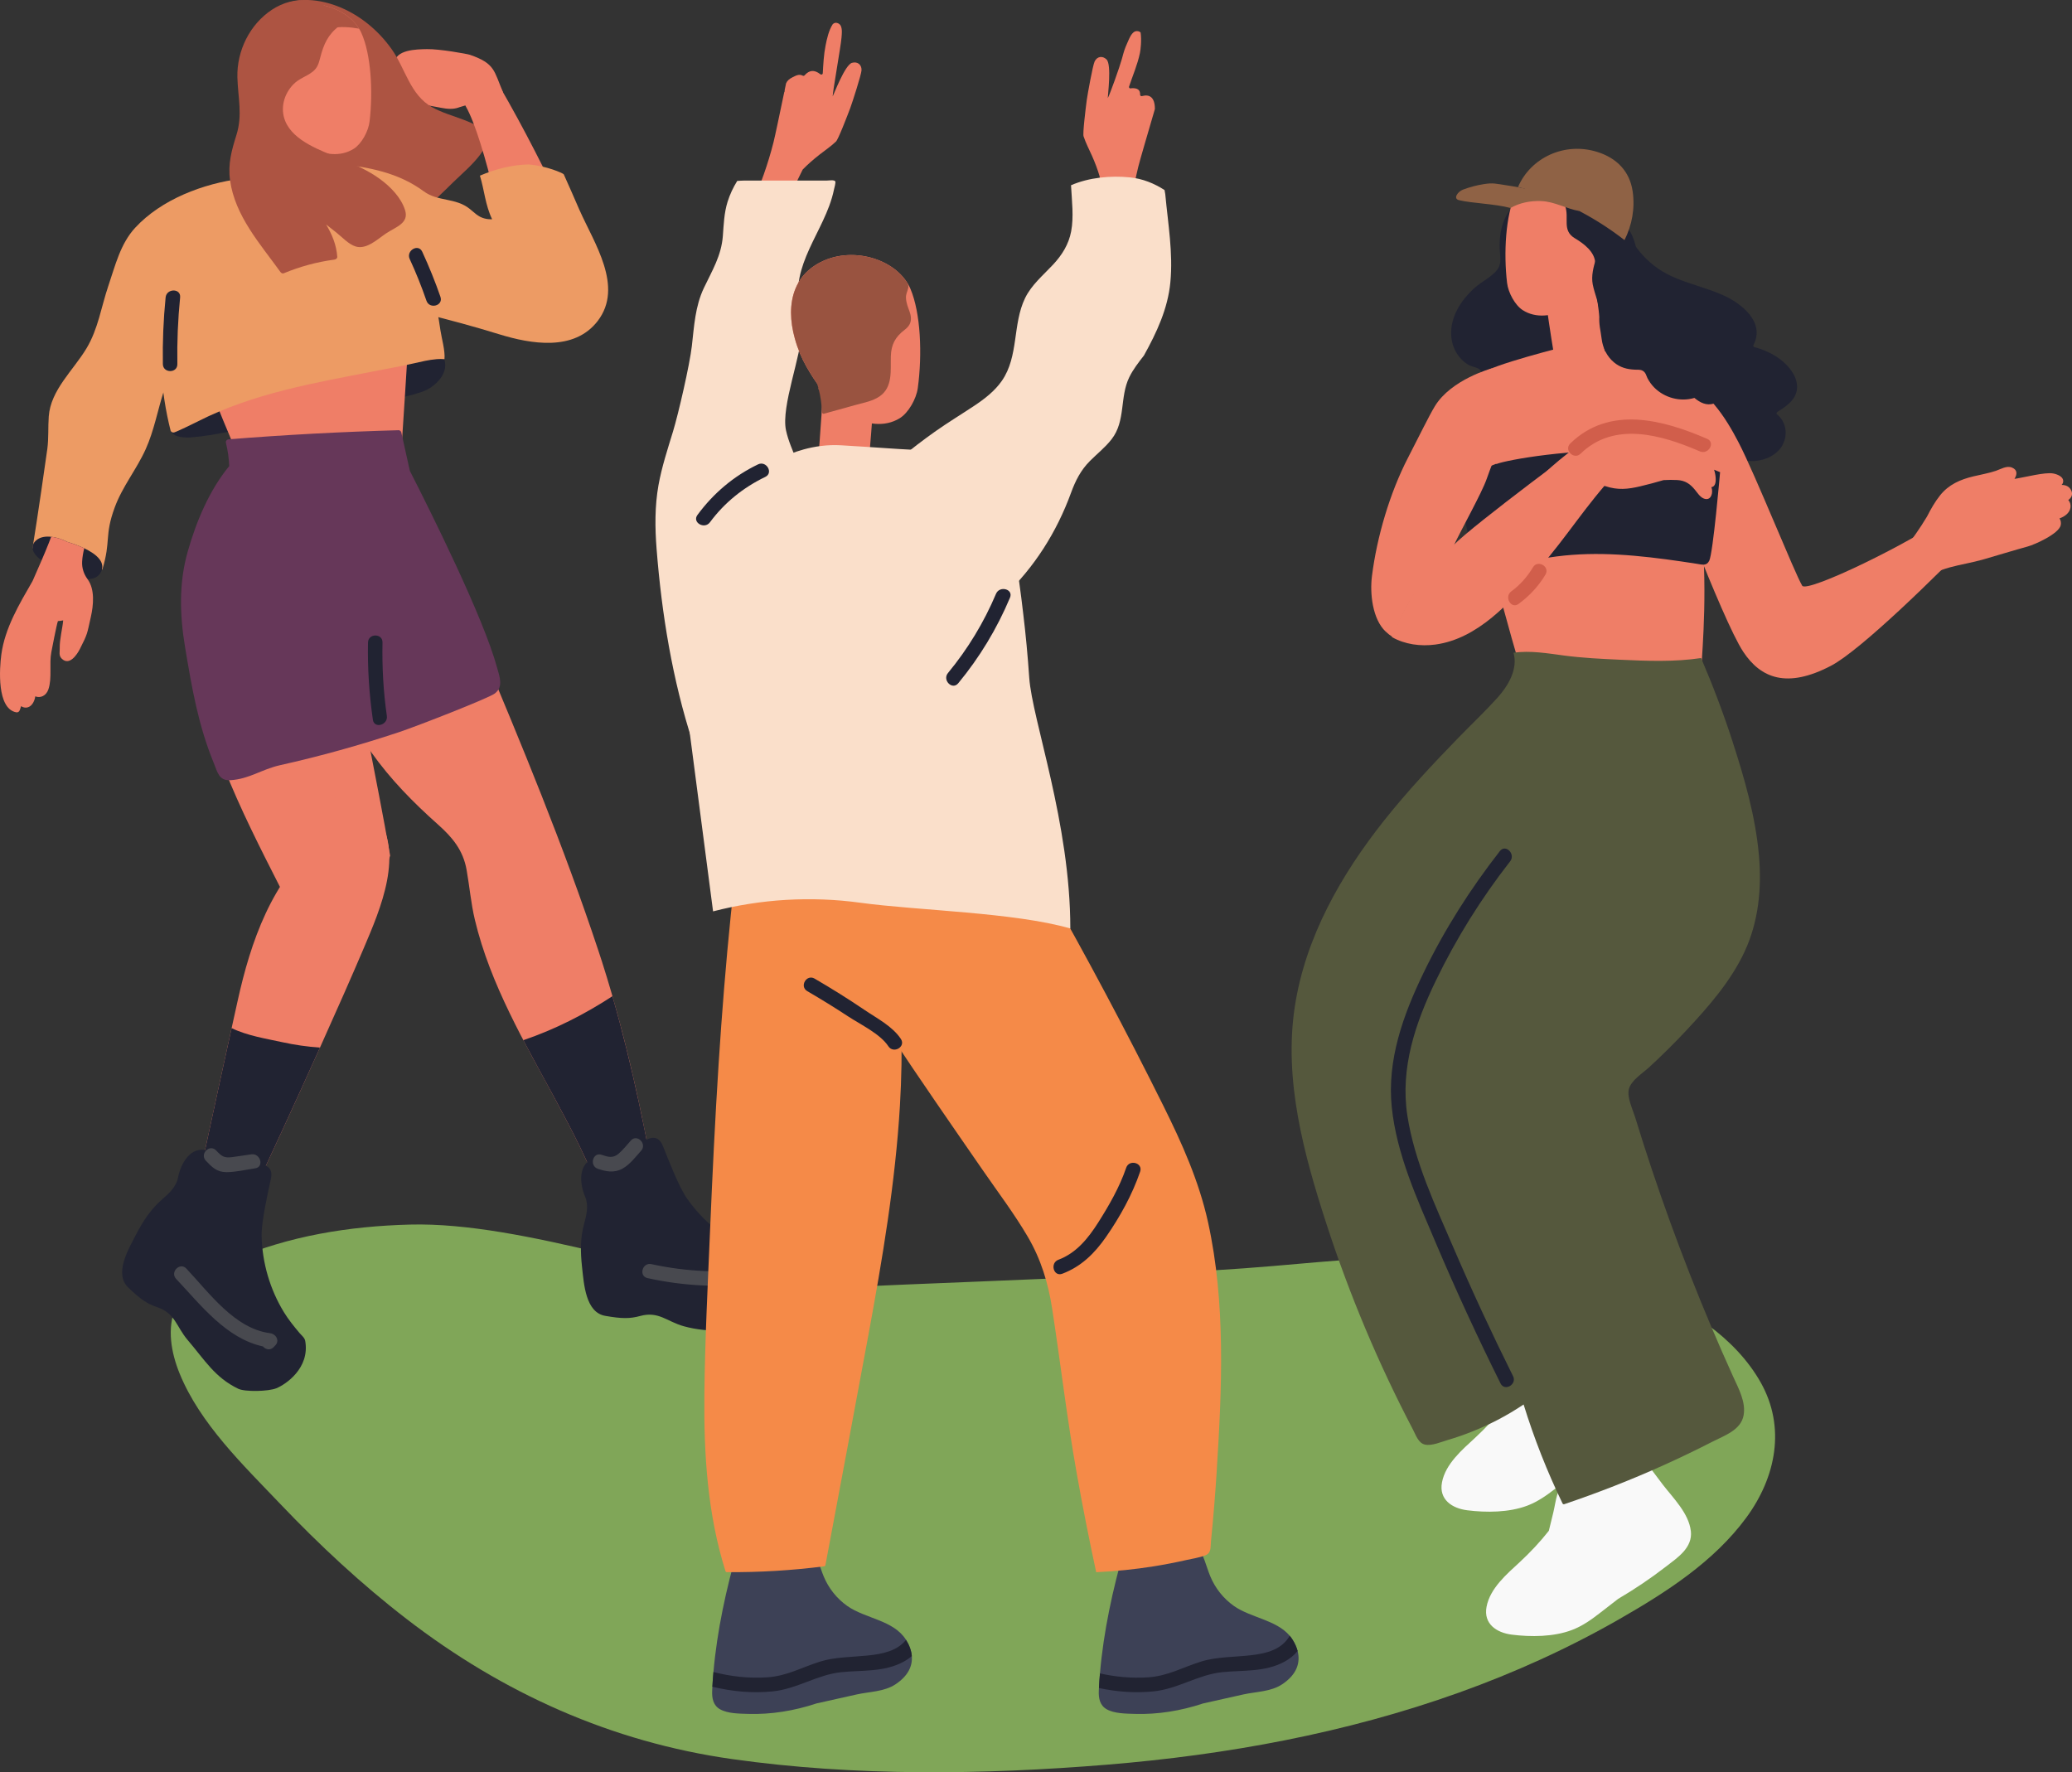
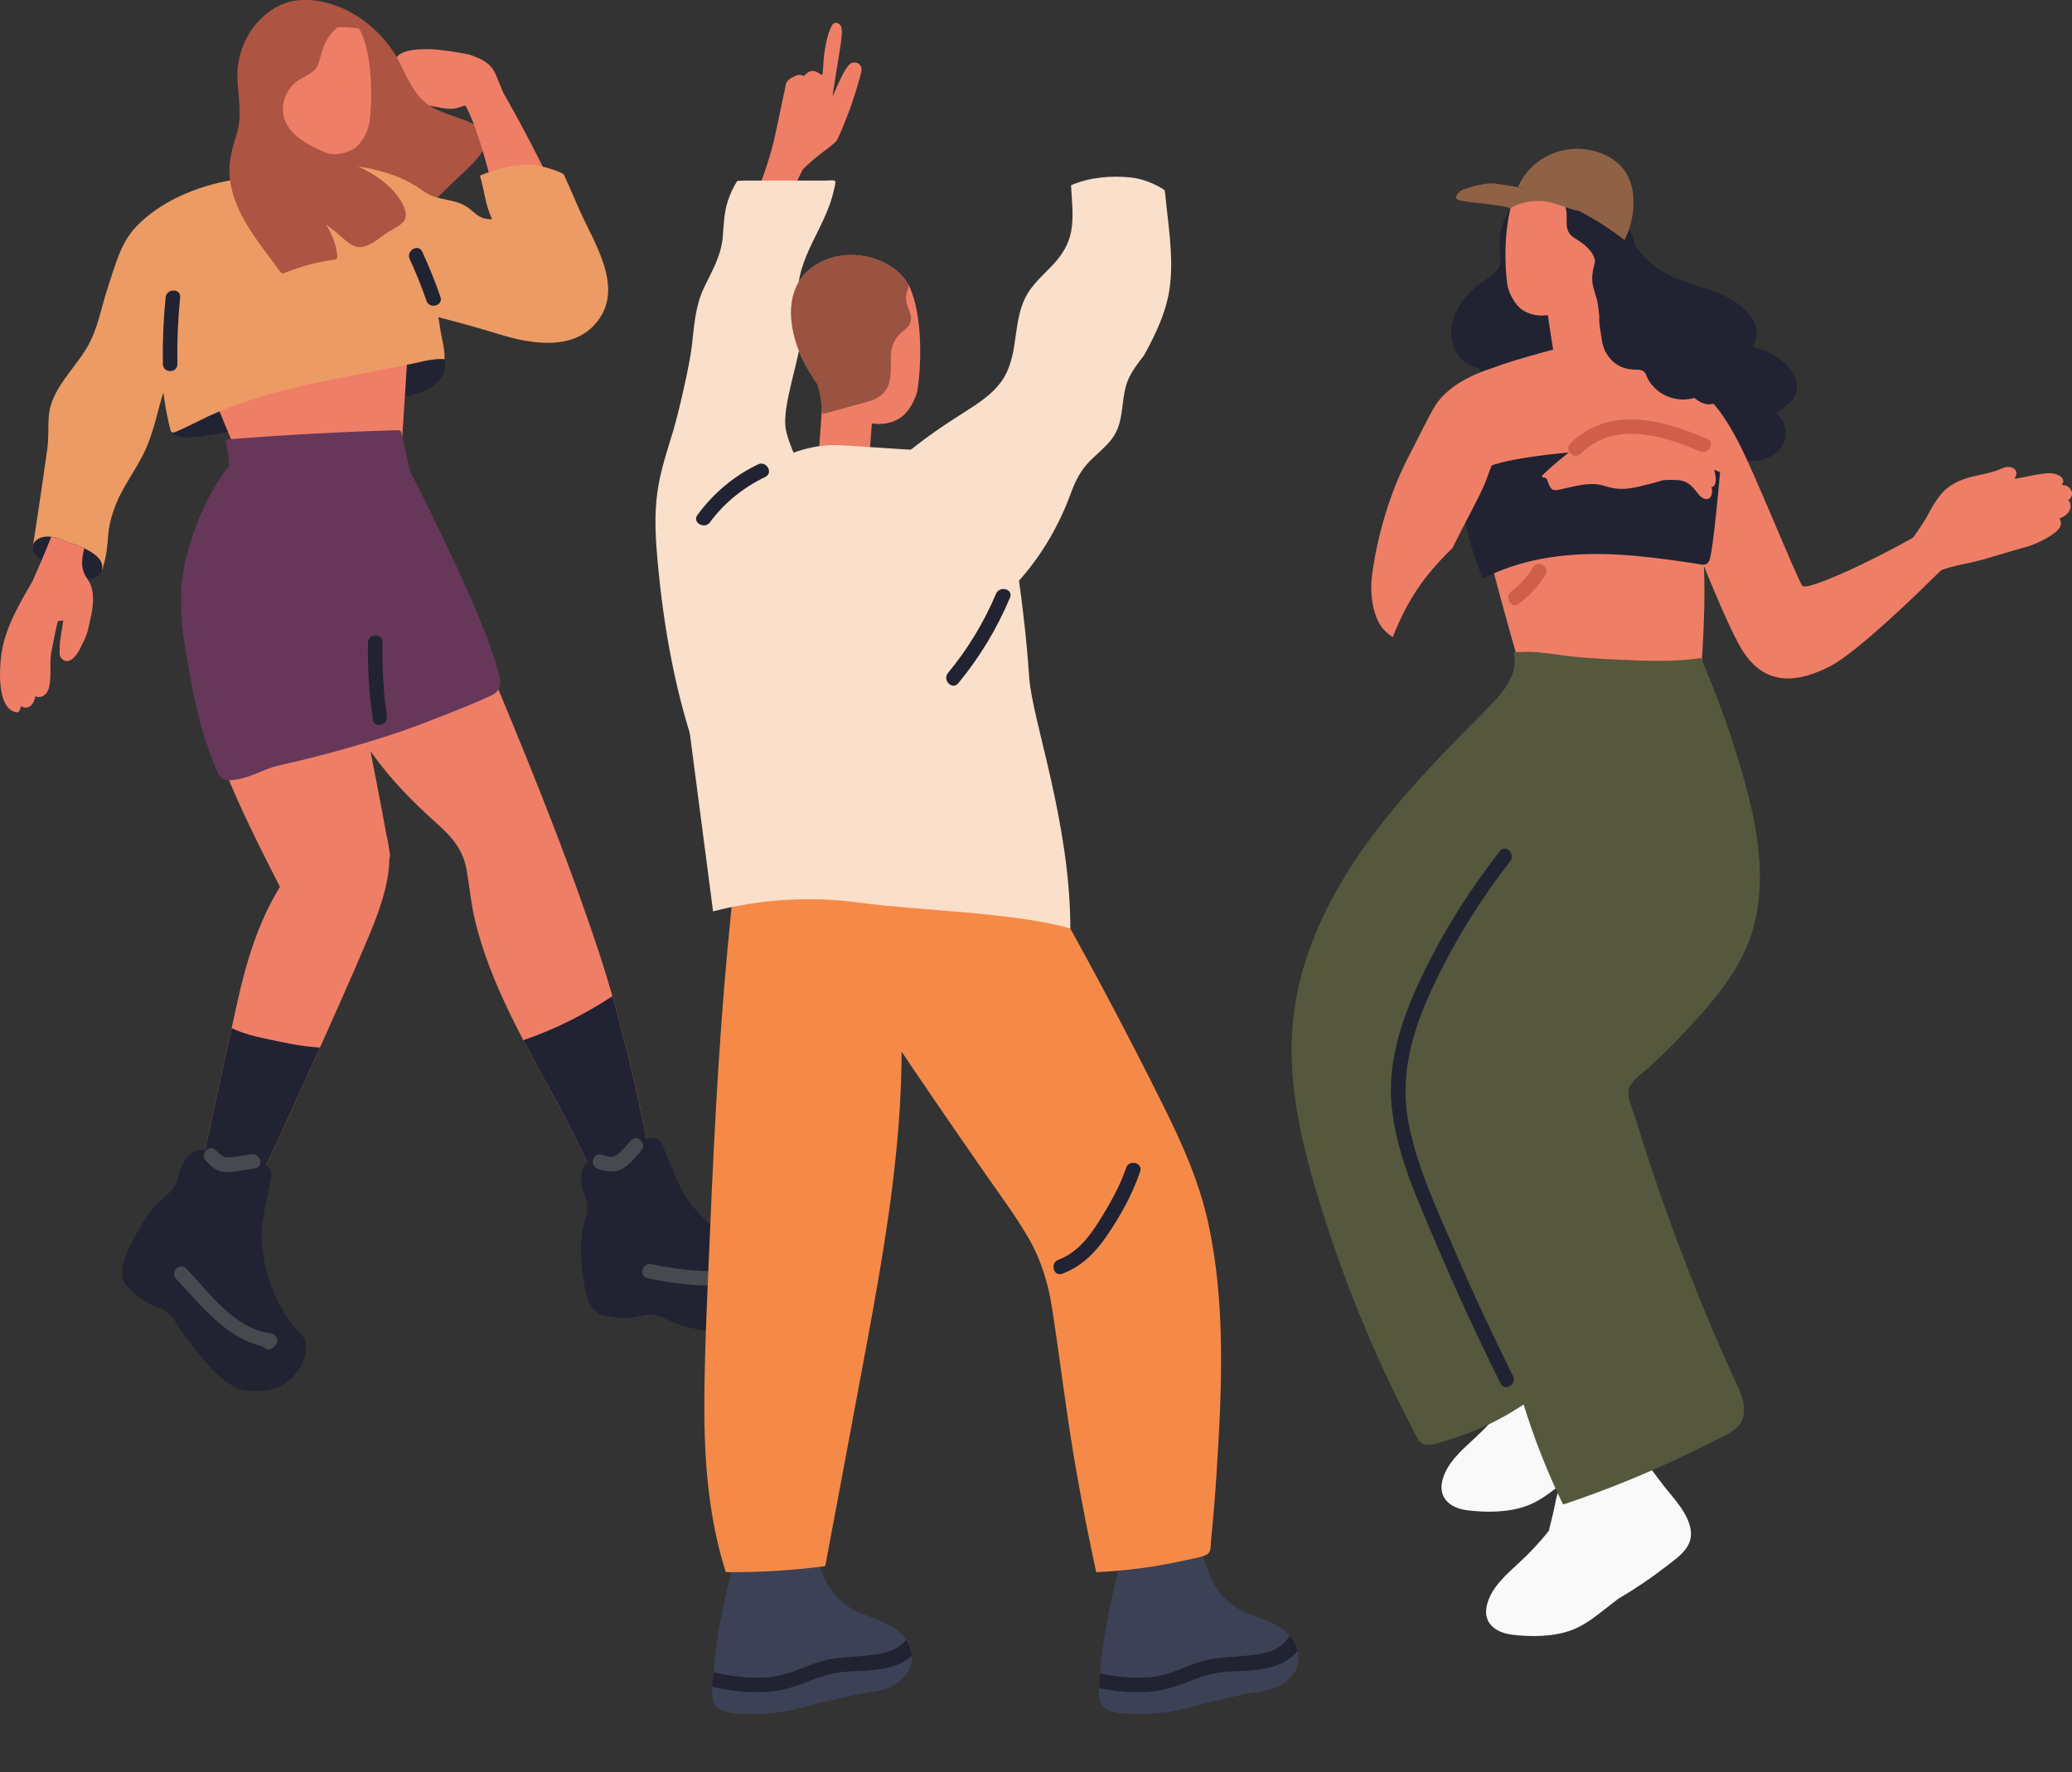
<svg xmlns="http://www.w3.org/2000/svg" width="159" height="136" viewBox="0 0 159 136" fill="none">
  <rect x="0" y="0" width="159" height="136" fill="#333333" stroke="none" />
  <g clip-path="url(#clip0_64_21663)">
-     <path d="M135.102 106.067C133.135 102.591 129.387 100.225 125.764 98.794C116.945 95.314 106.826 96.355 97.62 97.156C86.916 98.089 60.922 98.728 60.703 99.086C51.951 98.309 40.264 93.736 31.44 93.97C26.816 94.092 22.16 94.835 17.894 96.68C16.107 97.453 14.265 98.412 13.479 100.305C12.794 101.954 13.136 103.808 13.788 105.41C15.36 109.26 18.669 112.427 21.488 115.387C24.512 118.562 27.733 121.564 31.209 124.241C38.588 129.927 46.915 133.672 56.164 134.983C65.61 136.323 75.455 136.191 84.951 135.415C94.128 134.665 103.279 132.994 111.963 129.883C116.213 128.36 120.343 126.493 124.26 124.248C127.861 122.185 131.512 119.848 134.007 116.457C136.279 113.364 137.06 109.529 135.102 106.067Z" fill="#80A658" />
    <path d="M35.194 8.245C35.668 8.08 38.198 7.446 38.603 7.086C37.894 5.432 38.005 4.88 36.069 4.208C35.859 4.135 33.73 3.752 32.771 3.77C31.954 3.783 30.338 3.799 30.256 4.867C29.767 5.154 29.121 5.695 29.462 6.02C29.426 6.046 29.388 6.071 29.352 6.1C29.083 6.307 28.663 6.656 28.714 7.021C28.741 7.208 28.836 7.302 28.963 7.339C28.863 7.529 28.798 7.738 28.783 7.976C28.778 8.036 28.821 8.094 28.874 8.12C29.23 8.29 29.531 8.043 29.849 7.842C30.256 7.586 30.59 7.297 31.055 7.132C31.019 7.175 30.988 7.219 30.966 7.273C30.737 7.809 31.52 7.898 31.896 7.947C32.584 8.034 33.209 8.147 33.883 8.278C34.315 8.361 34.762 8.401 35.194 8.252V8.245Z" fill="#EF7E67" />
    <path d="M37.44 10.226C37.306 9.987 36.812 9.763 36.587 9.64C36.256 9.462 35.908 9.318 35.557 9.184C34.758 8.881 33.923 8.65 33.173 8.234C31.458 7.281 31.117 5.261 30.047 3.761C29.003 2.297 27.561 1.108 25.874 0.467C24.281 -0.136 22.3 -0.305 20.925 0.875C20.834 0.952 20.932 1.075 21.03 1.057C21.034 1.073 21.043 1.086 21.056 1.099C21.065 1.108 21.072 1.115 21.081 1.124C20.956 1.38 21.045 1.709 21.292 1.912C21.539 2.116 21.893 2.103 22.194 2.085C22.814 2.047 23.562 2.016 23.498 2.9C23.335 5.101 22.714 7.248 22.478 9.44C22.387 10.286 22.225 11.289 22.547 12.108C22.843 12.858 23.596 13.139 24.283 13.439C26.15 14.258 28.106 14.874 30.109 15.266C30.921 15.424 31.97 15.736 32.797 15.595C33.14 15.537 33.367 15.344 33.612 15.115C34.024 14.73 34.424 14.329 34.829 13.935C35.51 13.277 36.262 12.645 36.832 11.886C37.079 11.554 37.68 10.666 37.435 10.228L37.44 10.226Z" fill="#AD5442" />
    <path d="M33.99 27.345C33.768 26.925 33.776 27.087 33.356 26.94C31.558 26.313 24.432 26.911 21.7 27.728C19.944 28.253 18.152 28.769 16.501 29.573C15.339 30.138 13.69 31.057 13.159 32.325C12.689 33.452 13.837 33.63 14.67 33.563C16.523 33.414 18.364 32.942 20.184 32.577L26.417 31.331C28.398 30.935 30.516 30.703 32.43 30.049C33.325 29.744 34.647 28.582 33.99 27.345Z" fill="#212332" />
    <path d="M19.879 6.075C20.079 6.765 20.375 7.424 20.712 7.993C20.996 8.476 21.335 8.988 21.717 9.473C22.316 10.226 23.035 10.913 23.865 11.349C24.877 11.877 26.139 12.061 27.161 11.407C27.753 11.027 28.273 10.065 28.36 9.324C28.636 7.003 28.469 4.164 27.73 2.526C27.679 2.412 27.623 2.303 27.554 2.199C26.444 0.381 23.333 -0.405 21.168 1.05C20.527 1.482 20.113 2.03 19.868 2.646C19.452 3.692 19.532 4.927 19.877 6.075H19.879Z" fill="#EF7E67" />
    <path d="M26.188 6.91C25.28 10.119 24.265 13.296 23.137 16.436C21.824 16.254 20.507 16.1 19.187 15.965C20.177 13.196 21.083 10.397 21.904 7.575C23.355 7.488 24.799 7.319 26.188 6.91Z" fill="#EF7E67" />
    <path d="M19.879 6.075C20.079 6.765 20.375 7.424 20.712 7.993C20.996 8.476 21.335 8.988 21.717 9.473C21.797 9.391 21.479 9.622 21.537 9.473C21.731 8.975 21.582 8.334 21.593 7.818C21.617 6.932 22.476 6.302 23.173 5.884C24.165 5.287 23.576 4.335 23.903 3.425C24.443 1.932 26.224 1.965 27.554 2.199C26.444 0.381 23.333 -0.405 21.168 1.05C20.527 1.482 20.113 2.03 19.868 2.646C19.452 3.692 19.532 4.927 19.877 6.075H19.879Z" fill="#AD5442" />
    <path d="M31.498 15.913C30.966 15.161 29.991 14.792 29.166 14.467C27.23 13.704 25.104 13.399 23.03 13.561C19.198 13.859 16.29 14.981 13.23 16.819C12.313 18.675 13.014 21.101 13.566 22.957C13.811 23.782 14.111 24.603 14.396 25.431C14.418 25.422 14.445 25.413 14.467 25.404C16.196 30.427 20.54 40.25 20.54 40.25L30.594 37.753C30.594 37.753 31.502 24.016 31.796 18.486C31.84 17.631 32.025 16.661 31.498 15.916V15.913Z" fill="#EF7E67" />
    <path d="M28.202 56.477C26.729 48.844 25.371 41.115 25.654 33.322C23.613 32.857 21.564 32.434 19.503 32.063C18.684 34.784 16.917 37.148 15.889 39.811C14.754 42.753 14.447 45.944 14.714 49.073C15.297 55.932 18.455 62.107 21.524 68.14C22.236 69.54 22.937 70.944 23.609 72.364C23.609 72.364 23.609 72.364 23.611 72.364C26.059 70.977 28.569 69.177 29.657 66.475C29.766 66.206 29.858 65.933 29.938 65.657C29.406 62.59 28.796 59.535 28.206 56.477H28.202Z" fill="#EF7E67" />
    <path d="M28.816 62.426C28.144 61.535 26.74 60.534 25.632 61.315C24.742 61.943 24.501 63.325 24.528 64.511C20.861 67.584 19.243 72.235 18.235 76.808C18.088 77.473 17.934 78.17 17.774 78.893C16.552 84.445 15.012 91.487 13.998 96.618C13.957 96.818 14.075 97.005 14.247 97.097C14.881 97.435 15.518 97.773 16.152 98.114C16.348 98.218 20.885 88.544 24.555 80.386C25.865 77.476 27.065 74.756 27.919 72.747C29.199 69.729 31.086 65.436 28.816 62.426Z" fill="#EF7E67" />
    <path d="M50.625 92.837C49.842 93.035 49.065 93.249 48.286 93.478C47.807 93.621 47.327 93.754 46.839 93.865C46.637 93.195 46.423 92.53 46.178 91.874C45.202 89.246 43.904 86.753 42.573 84.29C41.405 82.129 40.186 79.966 39.111 77.743C37.996 75.442 37.035 73.076 36.44 70.579C36.14 69.317 36.033 68.036 35.808 66.763C35.541 65.238 34.72 64.259 33.603 63.264C31.707 61.575 29.978 59.82 28.503 57.743C25.603 53.658 23.678 48.969 22.309 44.169C21.953 42.916 21.586 41.645 21.341 40.366C21.148 39.351 20.251 36.124 21.168 35.67C23.718 34.402 26.651 33.641 29.417 33.042C29.933 32.931 30.134 33.656 29.729 33.868C31.854 38.053 34.925 45.003 36.747 49.332C40.012 57.091 43.266 64.947 45.916 72.943C46.012 73.232 46.105 73.519 46.199 73.808C48.184 80.024 49.483 86.417 50.625 92.837Z" fill="#EF7E67" />
    <path d="M44.719 23.914C43.404 24.855 41.919 25.547 40.315 25.365C40.275 25.358 40.232 25.347 40.192 25.338C39.493 25.18 38.766 24.944 37.967 24.693C34.64 23.649 30.519 21.862 27.303 20.504C26.219 20.046 24.381 13.512 24.664 13.517C31.264 13.657 31.854 14.696 36.149 17.298C36.774 17.676 40.172 19.009 41.372 19.249C41.378 19.258 41.385 19.265 41.392 19.274C42.179 20.317 43.001 21.334 43.753 22.403C44.1 22.895 44.423 23.397 44.719 23.914Z" fill="#EF7E67" />
    <path d="M38.312 6.578C40.301 10.008 41.843 13.119 43.57 16.688C43.938 17.442 44.311 18.266 44.596 19.114C45.11 20.647 45.335 22.269 44.69 23.749C44.674 23.789 44.656 23.825 44.639 23.863C44.634 23.858 44.632 23.858 44.63 23.858C44.185 23.555 43.724 23.273 43.248 23.01C42.064 22.36 40.822 21.822 39.591 21.263C39.431 21.192 39.273 21.116 39.115 21.043C39.173 21.01 39.202 20.976 39.189 20.947C39.189 20.943 39.189 20.938 39.186 20.932C38.991 19.463 37.23 10.737 35.73 8.136C35.688 8.058 35.67 7.933 35.746 7.867C36.5 7.186 37.117 7.021 38.002 6.523C38.1 6.467 38.247 6.471 38.312 6.58V6.578Z" fill="#EF7E67" />
    <path d="M38.141 51.221C37.103 47.389 33.06 39.284 31.451 36.131C31.233 35.145 31.013 34.161 30.795 33.176C30.774 33.082 30.674 33.009 30.581 33.013C26.233 33.133 21.891 33.365 17.554 33.71C17.409 33.721 17.302 33.843 17.34 33.992C17.485 34.589 17.567 35.176 17.589 35.766C16.063 37.624 15.068 39.994 14.402 42.337C13.719 44.752 13.791 47.186 14.2 49.648C14.714 52.743 15.21 55.634 16.394 58.525C16.69 59.245 16.795 59.929 17.689 59.869C19.165 59.771 20.053 59.041 21.492 58.718C24.577 58.028 27.626 57.18 30.625 56.181C31.994 55.725 37.511 53.575 37.978 53.21C38.648 52.685 38.334 51.929 38.143 51.223L38.141 51.221Z" fill="#663759" />
    <path d="M21.633 79.968C20.433 79.705 18.971 79.478 17.774 78.893C16.552 84.445 15.012 91.486 13.998 96.618C13.957 96.818 14.075 97.005 14.247 97.096C14.881 97.435 15.518 97.773 16.152 98.113C16.348 98.218 20.885 88.544 24.555 80.386C23.576 80.324 22.599 80.179 21.633 79.968Z" fill="#212332" />
    <path d="M40.159 79.819C40.947 81.323 41.77 82.808 42.573 84.29C43.904 86.753 45.202 89.246 46.178 91.874C46.423 92.53 46.637 93.195 46.839 93.865C47.327 93.754 47.807 93.621 48.286 93.478C49.065 93.249 49.842 93.035 50.625 92.837C49.643 87.321 48.546 81.826 46.997 76.445C44.854 77.841 42.571 79.002 40.161 79.819H40.159Z" fill="#212332" />
    <path d="M60.514 98.623C60.492 97.998 60.563 97.214 59.998 96.798C59.795 96.649 59.526 96.605 59.29 96.536C58.647 96.351 58.029 96.162 57.417 95.884C55.547 95.029 53.918 93.667 52.732 91.989C52.069 91.052 51.197 88.743 50.867 87.935C50.182 86.248 48.422 88.389 47.187 89.599C46.127 88.716 45.742 88.809 45.662 88.834C44.331 89.259 44.469 90.81 44.91 91.856C45.193 92.528 44.983 93.327 44.834 93.865C44.525 94.991 44.536 96.057 44.663 97.214C44.812 98.558 44.937 100.713 46.448 100.975C47.714 101.196 48.335 101.2 49.123 100.984C50.538 100.595 51.175 101.409 52.467 101.77C54.43 102.317 56.509 102.11 58.496 101.828C59.066 101.745 59.969 101.763 60.343 101.211C60.777 100.57 60.539 99.324 60.514 98.623Z" fill="#212332" />
    <path d="M23.422 102.898C23.377 102.649 23.139 102.473 22.981 102.286C22.552 101.774 22.142 101.271 21.791 100.699C20.718 98.948 20.124 96.907 20.075 94.853C20.048 93.705 20.611 91.302 20.789 90.449C21.161 88.669 18.506 89.461 16.806 89.777C16.419 88.453 16.047 88.315 15.967 88.291C14.625 87.901 13.875 89.266 13.657 90.38C13.517 91.095 12.896 91.642 12.473 92.007C11.588 92.77 11.002 93.661 10.464 94.691C9.836 95.888 8.739 97.746 9.847 98.808C10.775 99.696 11.287 100.047 12.062 100.308C13.454 100.775 13.528 101.803 14.398 102.825C15.722 104.373 16.474 105.695 18.281 106.568C18.8 106.817 20.589 106.779 21.206 106.53C21.922 106.24 23.789 104.99 23.422 102.898Z" fill="#212332" />
    <path d="M15.213 32.321C19.439 30.185 24.056 29.397 28.656 28.498C29.669 28.3 30.688 28.122 31.696 27.895C32.299 27.759 32.902 27.608 33.521 27.559C33.728 27.543 33.923 27.543 34.108 27.561C34.17 26.909 33.888 25.957 33.801 25.365C33.65 24.328 33.463 23.295 33.236 22.271C32.826 20.427 32.319 18.573 31.625 16.813C31.133 15.564 30.445 14.4 29.201 13.788C27.804 13.101 26.104 13.123 24.588 13.205C22.757 13.303 20.936 13.604 19.134 13.917C17.638 14.178 16.078 14.501 14.825 15.406C12.262 17.26 12.398 20.464 12.451 23.395C12.108 26.611 12.324 30.002 13.087 33.029C13.116 33.147 13.245 33.214 13.361 33.184C13.57 33.131 14.975 32.444 15.215 32.323L15.213 32.321Z" fill="#ED9B64" />
    <path d="M44.474 16.132C44.075 15.226 43.691 14.311 43.277 13.412C43.268 13.394 43.261 13.381 43.254 13.366C43.141 13.274 42.013 12.751 40.602 12.62C39.313 12.636 38.018 12.972 36.828 13.479C37.172 14.594 37.23 15.709 37.764 16.824C37.566 16.828 37.382 16.824 37.137 16.752C36.663 16.614 36.414 16.321 36.044 16.027C34.947 15.152 33.607 15.484 32.526 14.687C30.556 13.234 28.313 12.834 25.939 12.562C25.892 12.533 25.832 12.527 25.774 12.544C25.745 12.542 25.716 12.538 25.687 12.533C25.431 12.504 25.409 12.858 25.612 12.954C26.072 16.138 26.395 19.338 26.578 22.549C26.582 22.643 26.642 22.743 26.74 22.763C30.643 23.571 34.484 24.472 38.294 25.647C40.737 26.399 44.062 26.987 45.869 24.626C47.885 21.991 45.582 18.64 44.476 16.129L44.474 16.132Z" fill="#ED9B64" />
    <path d="M18.522 13.71C15.595 14.08 12.384 15.299 10.37 17.48C9.244 18.7 8.85 20.355 8.316 21.929C7.76 23.569 7.54 25.229 6.634 26.738C5.63 28.411 3.888 29.924 3.741 31.956C3.681 32.779 3.741 33.607 3.634 34.428C3.523 35.263 2.884 39.682 2.497 42.059C4.193 42.745 6.138 43.067 7.851 43.713C8.53 41.474 7.998 41.145 8.797 38.955C9.391 37.328 10.479 36.026 11.182 34.464C11.819 33.049 12.093 31.509 12.56 30.038C12.954 28.798 13.483 27.594 14.396 26.644C15.526 25.467 17.098 24.822 18.203 23.62C20.785 20.816 20.008 16.853 18.524 13.71H18.522Z" fill="#ED9B64" />
    <path d="M31.077 16.101C30.766 15.152 29.987 14.356 29.208 13.775C28.253 13.063 27.163 12.607 26.072 12.153C24.65 11.559 22.541 10.851 21.895 9.307C21.484 8.323 21.784 7.217 22.518 6.467C22.959 6.017 23.504 5.88 23.976 5.515C24.366 5.214 24.454 4.88 24.577 4.411C24.835 3.414 25.151 2.671 26.012 2.007C26.17 1.885 26.106 1.658 25.974 1.596C25.972 1.591 25.974 1.585 25.97 1.58C24.924 -0.338 22.547 -0.363 20.872 0.743C19.165 1.869 18.166 3.899 18.217 5.931C18.257 7.48 18.626 8.813 18.146 10.348C17.778 11.527 17.48 12.567 17.652 13.815C18.025 16.563 19.959 18.704 21.517 20.869C21.568 20.943 21.673 21.012 21.768 20.972C23.026 20.453 24.31 20.102 25.658 19.922C25.77 19.906 25.89 19.832 25.881 19.699C25.812 18.775 25.476 17.981 25.026 17.227C25.285 17.429 25.543 17.634 25.801 17.836C26.233 18.177 26.762 18.762 27.307 18.918C28.151 19.16 28.983 18.339 29.622 17.914C30.394 17.4 31.415 17.129 31.077 16.101Z" fill="#AD5442" />
    <path d="M6.465 42.073C6.035 41.866 5.566 41.701 5.149 41.579C5.145 41.576 5.143 41.572 5.138 41.57C4.818 41.403 4.373 41.238 3.928 41.191C3.512 41.145 3.1 41.2 2.797 41.447C2.259 41.888 2.517 42.464 2.984 42.836C3.042 42.883 3.113 42.934 3.196 42.992C3.93 43.506 5.581 44.427 6.714 44.436C7.13 44.438 7.475 44.318 7.68 44.009C8.207 43.203 7.439 42.538 6.465 42.073Z" fill="#212332" />
    <path d="M29.686 54.937C29.417 53.068 29.315 51.19 29.352 49.303C29.368 48.586 28.255 48.586 28.24 49.303C28.2 51.294 28.331 53.264 28.614 55.233C28.716 55.938 29.787 55.638 29.686 54.937Z" fill="#212332" />
    <path d="M6.718 44.442C6.718 44.442 6.716 44.438 6.714 44.436C6.427 44.048 6.276 43.577 6.302 43.096C6.32 42.756 6.38 42.415 6.465 42.072C6.035 41.865 5.566 41.701 5.149 41.578C5.145 41.576 5.143 41.572 5.138 41.569C4.818 41.403 4.373 41.238 3.928 41.191C3.87 41.349 3.808 41.512 3.741 41.678C3.567 42.119 3.383 42.557 3.196 42.992C2.969 43.523 2.733 44.053 2.501 44.583C1.478 46.361 0.378 48.188 0.102 50.226C-0.042 51.294 -0.254 54.37 1.24 54.659C1.369 54.684 1.464 54.621 1.513 54.503C1.556 54.396 1.589 54.292 1.618 54.187C2.018 54.45 2.504 54.258 2.679 53.582C2.693 53.535 2.697 53.484 2.708 53.435C3.082 53.586 3.543 53.413 3.716 52.892C4.008 52.026 3.765 50.947 3.939 50.044C4.003 49.717 4.335 47.972 4.444 47.66C4.593 47.651 4.724 47.629 4.849 47.605C4.798 48.214 4.566 49.058 4.584 49.739C4.593 50.026 4.495 50.297 4.733 50.538C5.319 51.125 5.908 50.237 6.129 49.803C6.745 48.586 6.669 48.679 6.972 47.338C7.172 46.452 7.297 45.221 6.718 44.445V44.442Z" fill="#EF7E67" />
    <path d="M13.822 22.823C13.893 22.111 12.78 22.116 12.709 22.823C12.54 24.526 12.469 26.228 12.498 27.939C12.509 28.654 13.621 28.656 13.61 27.939C13.581 26.228 13.653 24.526 13.822 22.823Z" fill="#212332" />
    <path d="M33.801 22.783C33.392 21.604 32.924 20.449 32.401 19.316C32.101 18.666 31.142 19.232 31.44 19.877C31.923 20.923 32.35 21.989 32.726 23.079C32.96 23.751 34.035 23.462 33.799 22.783H33.801Z" fill="#212332" />
    <path d="M20.725 102.304C18.001 101.955 16.056 99.206 14.302 97.348C13.811 96.825 13.025 97.613 13.515 98.136C15.428 100.165 17.347 102.698 20.184 103.323C20.375 103.552 20.725 103.652 20.994 103.379C21.034 103.336 21.076 103.296 21.116 103.254C21.488 102.878 21.179 102.362 20.723 102.304H20.725Z" fill="#48494F" />
    <path d="M58.2 97.357C55.447 97.708 52.701 97.599 49.988 97.005C49.29 96.852 48.991 97.924 49.692 98.078C52.498 98.694 55.347 98.835 58.2 98.469C58.901 98.38 58.91 97.266 58.2 97.357Z" fill="#48494F" />
    <path d="M19.289 88.578C18.802 88.649 18.315 88.727 17.825 88.791C17.184 88.876 17.011 88.729 16.583 88.28C16.089 87.759 15.304 88.547 15.796 89.067C16.274 89.57 16.648 89.951 17.387 89.947C18.112 89.942 18.864 89.757 19.583 89.653C20.289 89.55 19.988 88.478 19.287 88.58L19.289 88.578Z" fill="#48494F" />
    <path d="M48.41 87.521C48.103 87.861 47.81 88.242 47.46 88.538C47.038 88.896 46.655 88.785 46.17 88.616C45.493 88.38 45.202 89.455 45.874 89.688C46.503 89.906 47.135 90.02 47.747 89.688C48.333 89.37 48.758 88.791 49.196 88.306C49.675 87.777 48.891 86.987 48.408 87.519L48.41 87.521Z" fill="#48494F" />
    <path d="M65.379 4.822C64.836 4.98 63.995 7.228 63.899 7.397C63.886 7.092 64.533 3.505 64.576 2.882C64.596 2.593 64.682 2.005 64.371 1.82C64.188 1.711 64.037 1.738 63.91 1.845C63.594 2.319 63.447 3.013 63.352 3.496C63.212 4.195 63.18 4.909 63.138 5.617C63.131 5.719 63.025 5.755 62.949 5.695C62.495 5.341 62.114 5.359 61.734 5.788C61.7 5.826 61.64 5.828 61.598 5.806C61.32 5.652 61.046 5.815 60.806 5.935C60.541 6.066 60.401 6.213 60.321 6.396C60.287 6.558 60.252 6.723 60.218 6.89C60.214 6.928 60.212 6.965 60.209 7.008C60.209 7.034 60.196 7.057 60.181 7.072C59.833 8.739 59.471 10.47 59.355 10.927C58.932 12.589 58.358 14.209 57.65 15.773C58.36 16.054 59.048 16.385 59.711 16.77C60.209 15.784 60.708 14.796 61.206 13.81C61.338 13.55 61.46 13.274 61.598 13.009C61.994 12.602 62.428 12.228 62.873 11.877C63.296 11.545 63.752 11.24 64.142 10.869C64.3 10.766 65.025 8.884 65.248 8.287C65.403 7.871 66.096 5.724 66.111 5.392C66.129 4.954 65.795 4.702 65.377 4.822H65.379Z" fill="#EF7E67" />
-     <path d="M88.623 8.363C88.625 7.473 88.218 7.208 87.628 7.375C87.555 7.395 87.492 7.339 87.488 7.268C87.51 6.899 87.281 6.734 86.802 6.772C86.722 6.825 86.609 6.736 86.64 6.647C86.925 5.79 87.29 4.958 87.475 4.07C87.53 3.799 87.613 3.091 87.528 2.497C87.457 2.423 87.359 2.379 87.216 2.388C86.854 2.406 86.656 2.964 86.535 3.229C86.28 3.799 86.257 3.912 86.093 4.513C85.924 5.132 85.162 7.268 85.007 7.531C85.002 7.335 85.318 4.958 84.913 4.562C84.604 4.259 84.188 4.322 83.999 4.718C83.854 5.018 83.456 7.237 83.395 7.678C83.313 8.309 83.064 10.31 83.155 10.475C83.324 10.987 83.582 11.47 83.8 11.963C84.03 12.482 84.234 13.016 84.392 13.563C84.39 13.862 84.368 14.164 84.361 14.454C84.337 15.56 84.31 16.663 84.286 17.77C85.051 17.743 85.814 17.772 86.573 17.861C86.687 16.149 86.943 14.449 87.352 12.785C87.479 12.268 88.098 10.168 88.625 8.361C88.625 8.361 88.623 8.37 88.623 8.367V8.363Z" fill="#EF7E67" />
    <path d="M89.364 14.583C88.567 14.071 87.684 13.708 86.691 13.61C85.243 13.468 83.576 13.61 82.187 14.216C82.254 15.419 82.407 16.643 82.198 17.756C82.009 18.758 81.495 19.57 80.81 20.306C80.046 21.125 79.158 21.853 78.66 22.879C77.69 24.882 78.186 27.336 76.884 29.217C76.334 30.011 75.555 30.61 74.759 31.139C73.782 31.789 72.781 32.394 71.819 33.071C69.839 34.466 67.978 36.026 66.245 37.72C65.813 38.572 66.549 39.756 67.084 40.459C67.664 41.227 68.35 41.912 69.091 42.526C70.609 43.784 72.358 44.73 74.127 45.58C74.523 45.769 74.921 45.953 75.322 46.138C75.747 46.332 76.519 46.868 76.831 46.334C76.926 46.172 76.986 45.969 77.035 45.758C79.37 43.548 81.086 40.837 82.189 37.813C82.53 36.883 82.933 36.082 83.638 35.374C84.192 34.818 84.815 34.331 85.3 33.707C86.4 32.297 85.908 30.483 86.658 28.947C86.947 28.353 87.365 27.815 87.782 27.281C88.759 25.518 89.618 23.693 89.811 21.657C90.027 19.41 89.629 17.157 89.42 14.905C89.402 14.796 89.382 14.69 89.364 14.581V14.583Z" fill="#FADFCA" />
    <path d="M63.445 13.857C62.386 13.857 61.324 13.857 60.265 13.857H57.085C56.934 13.857 56.758 13.871 56.573 13.884C56.262 14.383 56.012 14.914 55.834 15.48C55.563 16.345 55.538 17.222 55.469 18.119C55.352 19.628 54.648 20.763 54.014 22.098C53.342 23.513 53.266 25.029 53.09 26.56C52.926 27.988 52.06 31.751 51.642 33.122C51.228 34.477 50.783 35.831 50.531 37.228C50.242 38.844 50.258 40.493 50.385 42.124C50.776 47.097 51.597 52.171 53.153 56.951C53.48 56.475 53.812 56.003 54.108 55.507C55.291 53.531 56.001 51.272 56.887 49.154C57.668 47.28 58.483 45.419 59.33 43.572C59.767 42.622 60.212 41.674 60.666 40.731C61.115 39.794 61.689 38.837 61.703 37.767C61.723 36.086 60.661 34.627 60.316 33.022C59.92 31.182 61.522 27.234 61.505 25.427C61.496 24.414 61.215 23.422 61.231 22.407C61.242 21.653 61.409 20.91 61.66 20.2C62.194 18.684 63.069 17.316 63.628 15.811C63.781 15.397 63.912 14.972 63.999 14.538C64.024 14.418 64.151 13.998 64.093 13.911C64.008 13.784 63.585 13.855 63.45 13.855L63.445 13.857Z" fill="#FADFCA" />
    <path d="M68.717 129.248C67.856 129.82 66.705 129.811 65.744 130.025C64.716 130.254 63.685 130.485 62.657 130.715C60.93 131.289 59.155 131.571 57.417 131.518C56.72 131.496 55.852 131.498 55.256 131.164C54.737 130.873 54.621 130.334 54.651 129.729C54.655 129.631 54.659 129.531 54.666 129.433C54.686 129.059 54.713 128.683 54.748 128.305C55.024 125.149 55.721 121.922 56.627 118.8C58.46 118.871 60.323 118.787 62.19 118.618C62.711 119.292 62.878 120.175 63.207 120.965C63.587 121.882 64.215 122.668 65.016 123.235C66.403 124.212 68.572 124.317 69.523 125.83C69.525 125.832 69.525 125.834 69.527 125.837C69.77 126.224 69.936 126.647 69.97 127.081C70.032 127.822 69.707 128.592 68.717 129.248Z" fill="#3D4156" />
    <path d="M98.388 129.248C97.527 129.82 96.376 129.811 95.412 130.025C94.384 130.254 93.356 130.485 92.328 130.715C90.601 131.289 88.825 131.571 87.087 131.518C86.391 131.496 85.521 131.498 84.927 131.164C84.408 130.873 84.292 130.334 84.319 129.729C84.319 129.664 84.326 129.598 84.33 129.533C84.348 129.161 84.375 128.788 84.408 128.411C84.68 125.22 85.383 121.958 86.297 118.8C88.131 118.871 89.994 118.787 91.861 118.618C92.379 119.292 92.548 120.175 92.876 120.965C93.258 121.882 93.886 122.668 94.687 123.235C95.971 124.141 97.936 124.297 98.971 125.525C99.051 125.621 99.124 125.721 99.193 125.83C99.365 126.102 99.498 126.393 99.576 126.693C99.796 127.548 99.552 128.476 98.388 129.248Z" fill="#3D4156" />
    <path d="M64.616 61.909C62.328 60.843 59.94 59.949 57.768 58.687C57.888 57.915 58.011 57.145 58.14 56.373C58.162 56.241 57.948 56.186 57.926 56.317C57.799 57.067 57.679 57.815 57.563 58.565C57.199 58.349 56.84 58.122 56.491 57.879C56.375 57.799 56.264 57.979 56.38 58.059C56.753 58.318 57.138 58.558 57.53 58.787C56.359 66.344 55.641 73.96 55.149 81.581C54.873 85.876 54.666 90.173 54.486 94.473C54.31 98.665 54.094 102.862 54.052 107.057C54.007 111.601 54.29 116.183 55.672 120.565C55.685 120.609 55.73 120.641 55.779 120.641C58.282 120.661 60.779 120.509 63.26 120.191C63.294 120.187 63.332 120.149 63.338 120.118C64.44 114.223 65.555 108.33 66.641 102.433C67.713 96.611 68.706 90.759 69.058 84.855C69.182 82.756 69.222 80.653 69.158 78.553C69.362 78.299 69.518 78.076 69.56 78.023C71.047 76.14 72.487 74.031 72.687 71.634C73.079 66.976 68.588 63.758 64.618 61.907L64.616 61.909Z" fill="#F58A48" />
    <path d="M93.372 112.832C93.258 114.645 93.109 116.457 92.929 118.264C92.88 118.745 92.971 119.163 92.488 119.352C92.041 119.528 91.518 119.601 91.049 119.708C90.223 119.895 89.391 120.057 88.554 120.191C87.085 120.427 85.603 120.576 84.119 120.645C83.573 118.11 83.068 115.565 82.617 113.012C81.873 108.826 81.386 104.609 80.738 100.41C80.436 98.447 79.875 96.622 78.869 94.904C77.832 93.135 76.581 91.484 75.418 89.799C73.012 86.317 70.595 82.836 68.259 79.305C66.007 75.9 63.888 72.384 62.31 68.614C66.002 65.374 70.277 62.813 74.897 61.121C75.13 61.037 75.72 60.701 75.958 60.75C76.245 60.81 76.428 61.335 76.559 61.557C76.998 62.292 77.434 63.029 77.865 63.767C78.66 65.12 79.443 66.48 80.22 67.844C81.807 70.635 83.353 73.445 84.86 76.278C86.369 79.111 87.837 81.964 89.266 84.839C90.701 87.728 92.003 90.623 92.702 93.787C94.068 99.989 93.766 106.545 93.37 112.838L93.372 112.832Z" fill="#F58A48" />
    <path d="M67.242 25.712C67.155 29.045 66.954 32.377 66.638 35.697C65.321 35.846 64.006 36.022 62.695 36.215C62.971 33.287 63.156 30.354 63.256 27.414C64.64 26.971 65.998 26.451 67.242 25.712Z" fill="#EF7E67" />
    <path d="M60.993 25.974C61.204 26.751 61.52 27.494 61.887 28.14C62.197 28.687 62.564 29.268 62.984 29.817C63.639 30.672 64.431 31.457 65.352 31.963C66.476 32.572 67.887 32.806 69.042 32.094C69.712 31.68 70.315 30.614 70.428 29.784C70.784 27.189 70.653 24.005 69.861 22.155C69.807 22.029 69.745 21.904 69.672 21.784C68.463 19.723 64.994 18.78 62.539 20.366C61.812 20.836 61.338 21.441 61.051 22.129C60.563 23.293 60.63 24.677 60.993 25.972V25.974Z" fill="#EF7E67" />
    <path d="M69.672 21.785C69.656 21.76 69.641 21.736 69.625 21.711C69.589 21.645 69.547 21.582 69.498 21.52C68.158 19.646 64.885 18.852 62.539 20.367C61.812 20.837 61.338 21.442 61.051 22.13C60.563 23.294 60.63 24.678 60.993 25.973C61.204 26.749 61.52 27.493 61.887 28.138C62.123 28.556 62.395 28.995 62.697 29.424C62.733 29.536 62.766 29.649 62.797 29.762C62.791 29.778 62.789 29.796 62.782 29.814C62.76 29.869 62.786 29.876 62.826 29.867C62.973 30.437 63.053 31.022 63.076 31.619C63.078 31.694 63.142 31.77 63.227 31.748C64.05 31.521 64.874 31.294 65.697 31.064C66.296 30.9 66.977 30.777 67.498 30.417C68.523 29.709 68.332 28.432 68.361 27.348C68.385 26.438 68.701 25.859 69.413 25.314C69.758 25.049 69.943 24.767 69.896 24.317C69.865 24.008 69.716 23.723 69.627 23.427C69.572 23.24 69.534 23.069 69.523 22.875C69.505 22.575 69.627 22.386 69.692 22.119C69.721 22 69.701 21.889 69.658 21.785C69.663 21.785 69.667 21.785 69.672 21.787V21.785Z" fill="#995340" />
    <path d="M82.136 71.249C77.852 70.009 70.437 69.876 66.038 69.275C62.223 68.752 58.369 68.99 54.719 69.936C53.972 64.206 53.224 58.475 52.474 52.745C52.093 49.837 51.688 46.859 52.187 43.984C52.657 41.269 53.936 38.957 56.157 37.368C57.352 36.514 58.665 35.788 59.983 35.127C60.606 34.813 62.388 34.041 64.542 34.17C67.268 34.33 68.793 34.457 69.901 34.506C71.332 34.569 74.361 37.568 75.46 38.507C76.648 39.522 77.371 40.784 77.75 42.27C78.146 43.837 78.324 45.466 78.515 47.057C78.716 48.702 78.867 50.349 78.98 51.995C79.205 55.258 82.136 63.138 82.134 71.253L82.136 71.249Z" fill="#FADFCA" />
    <path d="M86.42 89.613C85.912 91.097 85.114 92.486 84.277 93.807C83.513 95.011 82.597 96.155 81.219 96.669C80.554 96.918 80.843 97.993 81.515 97.742C82.964 97.199 83.999 96.177 84.871 94.922C85.939 93.385 86.887 91.68 87.492 89.906C87.724 89.228 86.649 88.936 86.42 89.61V89.613Z" fill="#212332" />
    <path d="M76.432 45.564C75.504 47.763 74.265 49.803 72.745 51.644C72.293 52.191 73.074 52.983 73.533 52.431C75.182 50.433 76.499 48.25 77.505 45.862C77.783 45.203 76.706 44.916 76.432 45.566V45.564Z" fill="#212332" />
    <path d="M58.164 35.637C56.3 36.533 54.748 37.853 53.52 39.516C53.095 40.092 54.059 40.648 54.481 40.076C55.594 38.57 57.043 37.408 58.727 36.596C59.373 36.286 58.81 35.325 58.166 35.635L58.164 35.637Z" fill="#212332" />
    <path d="M69.97 127.081C69.778 127.246 69.563 127.395 69.318 127.526C67.842 128.314 66.191 128.156 64.587 128.314C62.717 128.498 61.16 129.611 59.266 129.794C57.719 129.943 56.168 129.802 54.666 129.433C54.686 129.059 54.713 128.683 54.748 128.305C56.095 128.652 57.472 128.803 58.872 128.712C60.401 128.612 61.533 127.94 62.949 127.499C65.156 126.812 68.181 127.517 69.527 125.837C69.77 126.224 69.936 126.647 69.97 127.081Z" fill="#212332" />
    <path d="M99.576 126.693C99.307 127.018 98.969 127.299 98.543 127.526C97.068 128.314 95.417 128.156 93.812 128.314C91.943 128.498 90.385 129.611 88.492 129.793C87.099 129.929 85.697 129.827 84.33 129.533C84.348 129.161 84.375 128.788 84.408 128.411C85.616 128.683 86.849 128.794 88.1 128.712C89.626 128.612 90.759 127.94 92.177 127.499C94.509 126.771 97.756 127.601 98.971 125.525C99.051 125.621 99.124 125.721 99.193 125.83C99.365 126.102 99.498 126.393 99.576 126.693Z" fill="#212332" />
-     <path d="M69.131 79.725C68.492 78.753 67.27 78.13 66.327 77.489C65.083 76.645 63.808 75.851 62.508 75.094C61.89 74.734 61.329 75.693 61.947 76.056C63.009 76.674 64.057 77.32 65.085 77.996C66.033 78.621 67.544 79.331 68.172 80.288C68.563 80.885 69.527 80.328 69.133 79.728L69.131 79.725Z" fill="#212332" />
    <path d="M129.75 117.485C129.592 116.119 128.39 114.953 127.591 113.913C127.131 113.313 126.688 112.69 126.203 112.111C125.913 111.766 125.557 111.581 125.112 111.753C124.502 111.989 124.293 112.607 124.033 113.148C123.797 113.64 123.441 113.985 123.007 114.216C122.426 113.308 121.2 112.852 120.19 113.58C119.46 114.107 119.395 115.251 119.199 116.054C119.084 116.526 118.97 116.998 118.854 117.467C118.18 118.322 117.435 119.116 116.629 119.864C115.623 120.794 114.344 121.876 114.074 123.298C113.825 124.608 114.84 125.287 116.006 125.436C117.477 125.623 119.222 125.612 120.621 125.082C121.416 124.782 122.115 124.29 122.78 123.77C123.229 123.418 124.155 122.701 124.175 122.69C125.444 121.945 126.663 121.124 127.827 120.225C128.722 119.532 129.901 118.776 129.752 117.485H129.75Z" fill="#F9F9F9" />
    <path d="M126.329 107.941C126.171 106.574 124.97 105.408 124.171 104.369C123.71 103.768 123.267 103.145 122.782 102.566C122.493 102.222 122.137 102.037 121.692 102.208C121.082 102.444 120.873 103.063 120.612 103.603C120.377 104.095 120.02 104.44 119.587 104.672C119.006 103.764 117.78 103.308 116.769 104.035C116.039 104.563 115.975 105.706 115.779 106.51C115.663 106.982 115.55 107.453 115.434 107.923C114.76 108.777 114.014 109.572 113.209 110.32C112.203 111.25 110.923 112.331 110.654 113.753C110.405 115.064 111.419 115.743 112.586 115.892C114.057 116.079 115.801 116.068 117.201 115.538C117.995 115.238 118.694 114.746 119.36 114.225C119.809 113.873 120.735 113.157 120.755 113.146C122.023 112.4 123.243 111.579 124.407 110.68C125.301 109.988 126.481 109.231 126.332 107.941H126.329Z" fill="#F9F9F9" />
    <path d="M122.569 21.59C122.386 20.638 122.112 19.706 121.79 18.791C121.518 18.023 121.256 17.186 120.708 16.563C119.874 15.611 118.581 15.313 117.359 15.132C117.35 15.072 117.301 15.021 117.228 15.05C117.192 15.066 117.156 15.081 117.121 15.097C117.016 15.083 116.912 15.068 116.809 15.055C116.676 15.037 116.671 15.228 116.785 15.268C115.841 15.838 115.298 16.861 115.138 17.963C115.085 18.337 115.071 18.713 115.082 19.089C115.1 19.632 115.26 20.202 114.913 20.671C114.488 21.245 113.705 21.604 113.171 22.08C112.112 23.023 111.246 24.352 111.368 25.827C111.417 26.415 111.633 26.967 112.011 27.421C112.187 27.63 112.39 27.812 112.621 27.959C112.884 28.126 113.18 28.146 113.44 28.282C113.663 28.398 113.734 28.692 113.878 28.896C114.059 29.15 114.277 29.372 114.519 29.566C115.02 29.967 115.617 30.223 116.24 30.367C117.533 30.665 119.375 30.734 120.512 29.931C121.654 29.123 122.266 27.585 122.564 26.27C122.913 24.73 122.86 23.13 122.564 21.586L122.569 21.59Z" fill="#212332" />
    <path d="M136.802 34.126C136.386 34.905 135.482 35.327 134.628 35.376C132.843 35.481 131.176 34.188 130.057 32.922C127.616 30.162 126.846 26.395 125.942 22.93C125.669 21.877 125.395 20.825 125.119 19.772L124.707 18.194C124.583 17.718 124.402 17.204 124.491 16.719C125.014 18.666 126.369 20.311 128.234 21.181C129.521 21.779 130.923 22.069 132.216 22.647C133.629 23.279 135.473 24.71 134.557 26.473C134.523 26.535 134.55 26.617 134.623 26.635C135.758 26.933 136.927 27.579 137.565 28.6C137.924 29.174 138.048 29.851 137.694 30.463C137.401 30.972 136.864 31.306 136.381 31.616C136.328 31.651 136.299 31.742 136.359 31.791C137.056 32.348 137.216 33.345 136.798 34.123L136.802 34.126Z" fill="#212332" />
    <path d="M124.142 15.037C123.897 14.418 123.483 13.871 122.842 13.441C120.679 11.986 117.566 12.771 116.455 14.589C116.389 14.694 116.331 14.805 116.28 14.917C115.543 16.555 115.374 19.392 115.65 21.715C115.739 22.458 116.257 23.418 116.849 23.798C117.869 24.452 119.133 24.265 120.145 23.74C120.975 23.304 121.694 22.614 122.293 21.864C122.675 21.381 123.014 20.869 123.298 20.384C123.637 19.815 123.93 19.156 124.131 18.466C124.476 17.318 124.556 16.083 124.14 15.037H124.142Z" fill="#EF7E67" />
    <path d="M118.076 18.508C118.42 21.826 118.879 25.131 119.453 28.416C120.777 28.46 122.101 28.534 123.425 28.627C122.922 25.73 122.511 22.819 122.184 19.897C120.768 19.563 119.375 19.149 118.078 18.508H118.076Z" fill="#EF7E67" />
    <path d="M124.142 15.037C123.897 14.418 123.483 13.871 122.842 13.441C120.679 11.986 117.566 12.771 116.455 14.589C117.786 14.356 119.567 14.322 120.107 15.816C120.434 16.726 119.845 17.678 120.837 18.275C121.534 18.693 122.393 19.323 122.417 20.209C122.428 20.725 122.346 21.782 122.346 21.782C122.346 21.782 123.014 20.869 123.298 20.384C123.637 19.815 123.93 19.156 124.131 18.466C124.476 17.318 124.556 16.083 124.14 15.037H124.142Z" fill="#212332" />
    <path d="M117.308 53.368C115.961 49.216 112.626 36.672 112.334 34.301C112.087 32.283 112.036 29.98 113.629 28.687C114.468 28.006 119.885 26.631 121.095 26.35C123.252 26.922 125.384 27.641 127.471 28.513C128.546 28.963 129.921 29.412 130.682 30.383C131.463 31.377 130.36 38.685 130.493 39.82C131.078 44.854 130.644 49.683 130.549 51.419C129.147 51.239 120.348 53.266 117.308 53.366V53.368Z" fill="#EF7E67" />
    <path d="M132.945 56.88C132.242 54.715 131.434 52.587 130.538 50.495C128.484 50.807 126.341 50.718 124.307 50.624C122.873 50.558 121.454 50.491 120.032 50.304C118.774 50.139 117.421 49.901 116.144 50.09C116.5 51.348 115.734 52.636 114.882 53.575C113.943 54.612 112.919 55.58 111.942 56.584C109.951 58.629 107.995 60.719 106.219 62.955C102.914 67.117 100.17 71.928 99.36 77.249C98.501 82.903 100.057 88.585 101.79 93.925C103.557 99.366 105.783 104.658 108.44 109.725C108.649 110.126 108.843 110.731 109.334 110.849C109.86 110.974 110.594 110.647 111.09 110.502C112.414 110.113 113.7 109.592 114.924 108.958C115.612 108.602 116.275 108.203 116.918 107.776C117.722 110.377 118.721 112.919 119.909 115.376C119.929 115.418 119.992 115.442 120.034 115.427C122.618 114.554 125.161 113.562 127.647 112.44C128.918 111.868 130.173 111.263 131.414 110.627C132.318 110.164 133.595 109.741 133.8 108.608C133.985 107.582 133.413 106.55 133.003 105.649C132.422 104.367 131.855 103.076 131.308 101.779C130.186 99.128 129.136 96.449 128.154 93.745C127.193 91.097 126.3 88.427 125.477 85.734C125.295 85.138 124.836 84.21 124.996 83.575C125.166 82.901 126.047 82.362 126.532 81.915C127.538 80.992 128.508 80.03 129.438 79.033C131.13 77.22 132.823 75.288 133.878 73.02C134.948 70.717 135.2 68.158 134.977 65.65C134.715 62.657 133.867 59.726 132.943 56.88H132.945Z" fill="#55583D" />
    <path d="M150.176 39.162C146.596 41.723 138.645 45.522 138.297 44.946C137.714 43.977 134.715 36.462 133.422 33.966C132.396 31.983 131.025 29.866 128.886 29.07C128.277 29.626 127.667 30.185 127.057 30.741L125.944 31.758C125.482 32.181 124.818 32.55 125.019 33.265C125.141 33.701 127.155 34.377 127.355 34.787C127.569 35.218 132.118 47.516 133.775 50.019C135.111 52.033 137.114 52.868 140.516 51.083C142.802 49.883 148.694 44.104 151.525 41.158C151.024 40.404 150.648 39.936 150.176 39.162Z" fill="#EF7E67" />
    <path d="M116.106 105.597C114.497 102.362 112.973 99.086 111.546 95.768C110.147 92.512 108.538 89.134 107.997 85.603C107.438 81.953 108.616 78.49 110.187 75.244C111.753 72.001 113.669 68.933 115.886 66.095C116.322 65.537 115.539 64.744 115.098 65.307C112.821 68.225 110.834 71.347 109.225 74.681C107.676 77.887 106.43 81.337 106.8 84.953C107.173 88.594 108.756 92.018 110.169 95.352C111.718 99.004 113.38 102.606 115.147 106.158C115.465 106.799 116.427 106.236 116.108 105.597H116.106Z" fill="#212332" />
    <path d="M118.267 15.428C117.439 15.397 116.627 15.557 115.912 15.96C114.697 15.635 112.988 15.604 111.967 15.362C111.473 15.244 111.871 14.698 112.27 14.549C112.779 14.358 113.311 14.216 113.85 14.131C114.593 14.015 114.731 14.089 115.752 14.242C116.329 14.329 119.647 14.836 121.187 16.192C120.203 16.023 119.291 15.466 118.267 15.431V15.428Z" fill="#8F6245" />
    <path d="M131.995 36.233C131.995 36.233 128.811 34.845 125.348 34.638C120.806 34.366 115.621 35.29 114.844 35.603C114.824 35.597 114.802 35.595 114.773 35.603C114.001 35.897 113.055 36.285 112.532 36.908C112.036 37.499 112.167 38.263 112.261 38.933C112.519 40.773 113.026 42.564 113.754 44.285C113.778 44.345 113.85 44.374 113.916 44.338C116.698 42.925 119.874 42.462 122.982 42.515C124.625 42.544 126.256 42.709 127.874 42.923C128.644 43.025 129.414 43.141 130.182 43.259C130.615 43.325 130.949 43.45 131.161 43.034C131.459 42.449 131.995 36.229 131.995 36.229V36.233Z" fill="#212332" />
-     <path d="M122.375 33.445C122.337 33.387 112.991 40.321 111.546 41.828C111.609 41.67 111.684 41.49 111.769 41.3C109.644 43.472 107.941 46.063 106.817 48.889C107.808 49.454 109.012 49.612 110.142 49.461C113.4 49.022 115.892 46.223 117.915 43.866C120.55 40.797 121.449 39.075 124.175 36.082C124.222 36.031 122.929 34.304 122.375 33.445Z" fill="#EF7E67" />
    <path d="M106.873 48.889C108.017 46.029 109.256 44.189 111.468 42.048C112.154 40.584 113.698 37.858 114.083 36.754C114.726 34.914 115.374 33.699 115.597 31.751C115.712 30.743 114.464 28.271 114.464 28.271C114.464 28.271 111.357 29.114 110.107 31.173C109.659 31.909 108.903 33.469 108.048 35.123C106.653 37.822 105.662 41.182 105.28 44.209C105.113 45.533 105.313 47.496 106.328 48.462C106.499 48.624 106.682 48.764 106.875 48.891L106.873 48.889Z" fill="#EF7E67" />
    <path d="M131.966 29.566C131.759 29.235 131.437 29.023 131.134 28.789C130.854 28.571 130.602 28.351 130.486 27.999C130.393 27.712 130.415 27.396 130.373 27.1C130.277 26.415 129.939 25.819 129.494 25.298C128.459 24.092 126.895 23.304 126.178 21.833C125.444 20.324 125.98 17.665 124.057 16.917C123.408 16.666 122.62 16.777 122.226 17.398C121.723 18.19 122.068 19.105 122.468 19.868C122.277 20.491 122.099 21.168 122.221 21.817C122.373 22.619 122.773 23.364 122.729 24.214C122.691 24.96 122.813 25.258 122.909 26.021C122.998 26.711 123.314 27.358 123.853 27.806C124.335 28.206 124.863 28.344 125.477 28.367C125.766 28.378 126.027 28.333 126.234 28.609C126.312 28.712 126.354 28.887 126.418 29.01C126.556 29.277 126.73 29.519 126.939 29.733C127.736 30.536 128.942 30.855 130.024 30.534C130.449 30.888 130.947 31.155 131.51 30.966C132.142 30.757 132.305 30.109 131.966 29.566Z" fill="#212332" />
    <path d="M124.66 18.424C122.235 16.539 119.46 15.155 116.491 14.347C117.47 12.086 120.067 10.878 122.562 11.656C124.068 12.126 125.061 13.147 125.286 14.683C125.475 15.978 125.239 17.273 124.66 18.426V18.424Z" fill="#8F6245" />
    <path d="M158.935 37.629C158.789 37.315 158.504 37.212 158.201 37.21C158.254 37.155 158.299 37.09 158.315 37.012C158.406 36.587 157.869 36.389 157.549 36.331C156.944 36.222 155.428 36.609 154.83 36.707C154.75 36.721 154.667 36.734 154.587 36.747C154.785 36.42 154.839 36.064 154.402 35.882C153.986 35.706 153.537 36.004 153.152 36.131C152.593 36.318 152.01 36.416 151.436 36.554C150.43 36.794 149.54 37.181 148.881 38.007C148.485 38.503 148.165 39.066 147.871 39.643C147.724 39.881 147.584 40.114 147.45 40.317C146.927 41.107 146.387 41.904 145.737 42.584C146.271 43.299 146.798 44.018 147.319 44.743C148.732 43.439 150.41 43.444 152.226 42.92C152.653 42.798 154.901 42.124 155.604 41.935C156.114 41.799 158.016 40.96 158.139 40.286C158.174 40.085 158.132 39.914 158.041 39.781C158.419 39.649 158.824 39.373 158.884 38.942C158.915 38.717 158.849 38.517 158.715 38.37C158.949 38.198 159.093 37.96 158.94 37.626L158.935 37.629Z" fill="#EF7E67" />
    <path d="M128.682 31.894C127.039 31.903 125.417 32.19 123.866 32.713C123.792 32.73 123.721 32.748 123.648 32.768C122.591 33.053 121.765 33.683 120.904 34.33C120.056 34.969 119.226 35.63 118.467 36.373C118.434 36.38 118.407 36.409 118.394 36.442C118.383 36.453 118.372 36.462 118.363 36.471C118.267 36.567 118.409 36.712 118.507 36.627C118.565 36.669 118.625 36.709 118.683 36.752C118.69 36.756 118.699 36.758 118.705 36.761C118.805 37.036 118.923 37.441 119.139 37.562C119.375 37.693 119.874 37.519 120.112 37.47C121.189 37.241 122.115 36.952 123.203 37.31C124.144 37.62 124.91 37.544 125.864 37.319C126.467 37.179 127.064 37.014 127.658 36.841C128.012 36.823 128.363 36.816 128.711 36.836C129.32 36.872 129.699 37.134 130.072 37.593C130.255 37.815 130.446 38.125 130.72 38.245C131.216 38.463 131.446 37.978 131.37 37.539C131.361 37.486 131.343 37.435 131.33 37.384C131.644 37.341 131.695 36.952 131.644 36.54C131.615 36.309 131.557 36.084 131.481 35.87C131.492 35.864 131.501 35.859 131.512 35.852C131.688 35.735 131.73 35.514 131.737 35.316C131.748 34.965 131.664 34.622 131.519 34.306C131.655 34.379 131.806 34.424 131.984 34.408C132.049 34.404 132.084 34.364 132.091 34.301C132.342 32.388 130.124 31.885 128.682 31.891V31.894Z" fill="#EF7E67" />
    <path d="M131.005 33.676C127.564 32.188 123.497 31.113 120.501 34.028C119.987 34.529 120.775 35.314 121.289 34.816C123.873 32.301 127.504 33.367 130.444 34.638C131.094 34.918 131.661 33.961 131.005 33.676Z" fill="#D15E4B" />
    <path d="M117.635 43.535C117.205 44.253 116.649 44.883 115.973 45.38C115.401 45.8 115.957 46.766 116.533 46.341C117.368 45.727 118.062 44.986 118.594 44.095C118.963 43.479 118.002 42.92 117.633 43.535H117.635Z" fill="#D15E4B" />
  </g>
  <defs>
    <clipPath id="clip0_64_21663">
      <rect width="159" height="136" fill="white" />
    </clipPath>
  </defs>
</svg>